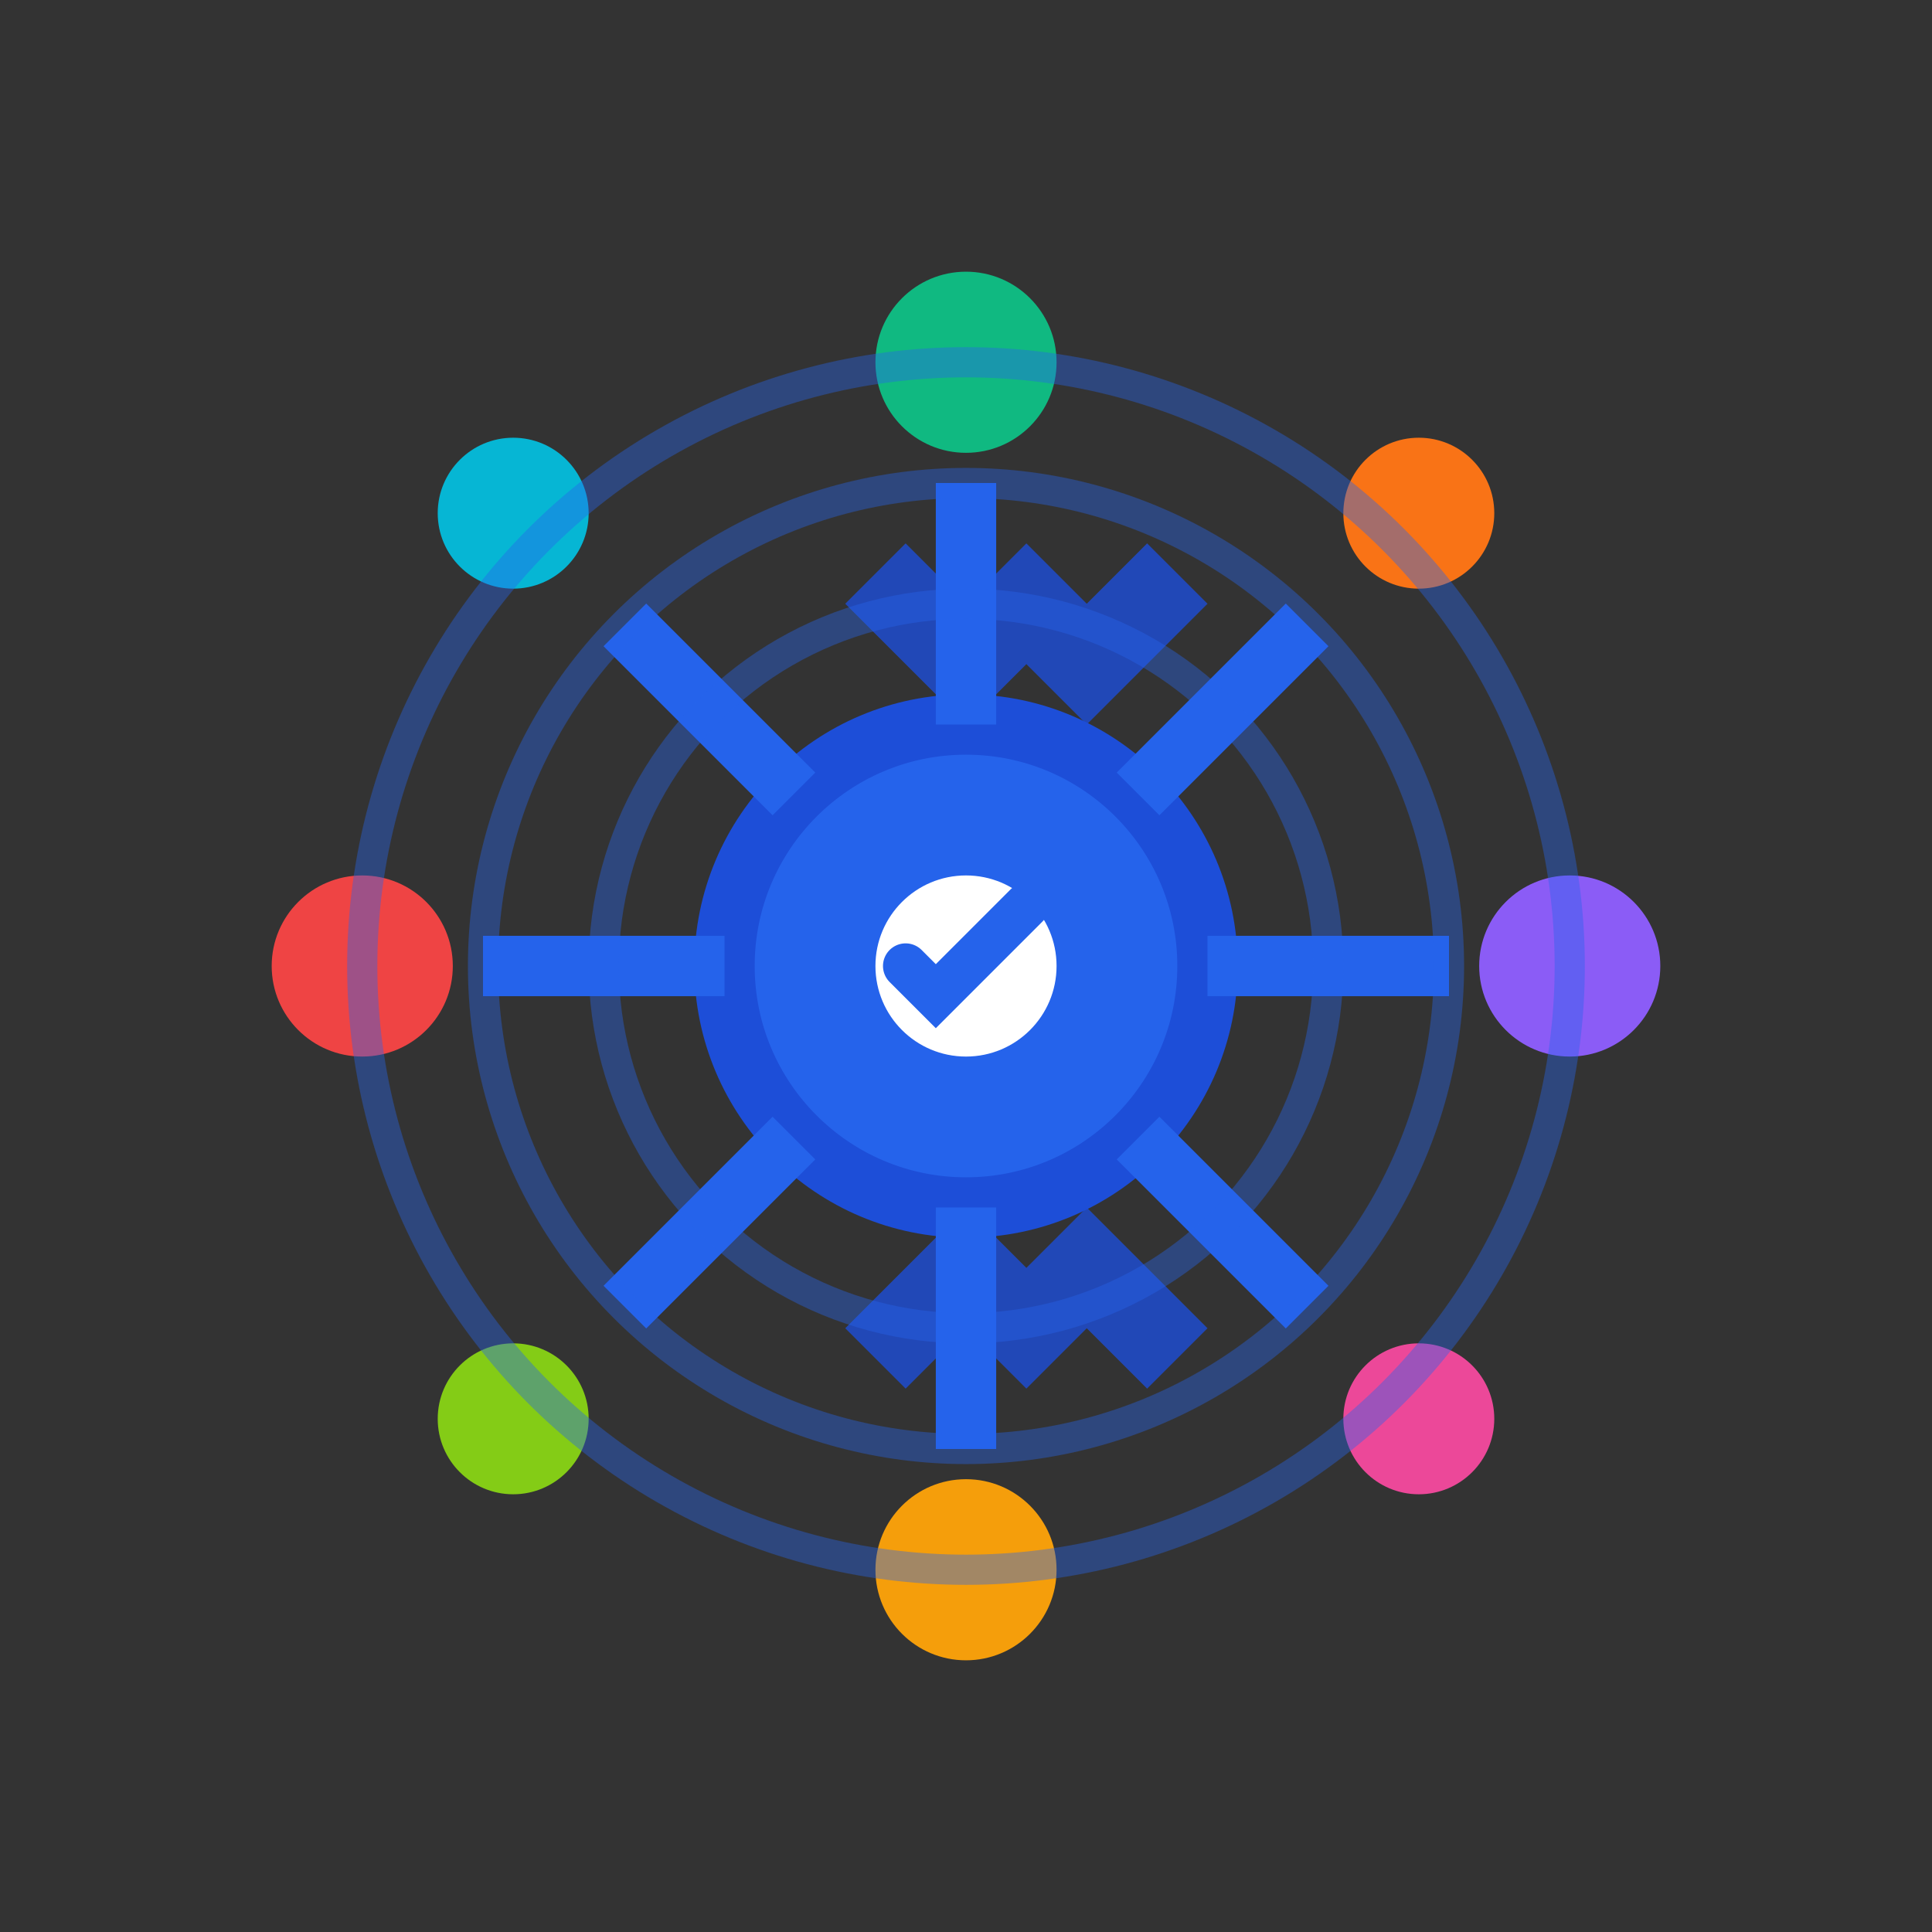
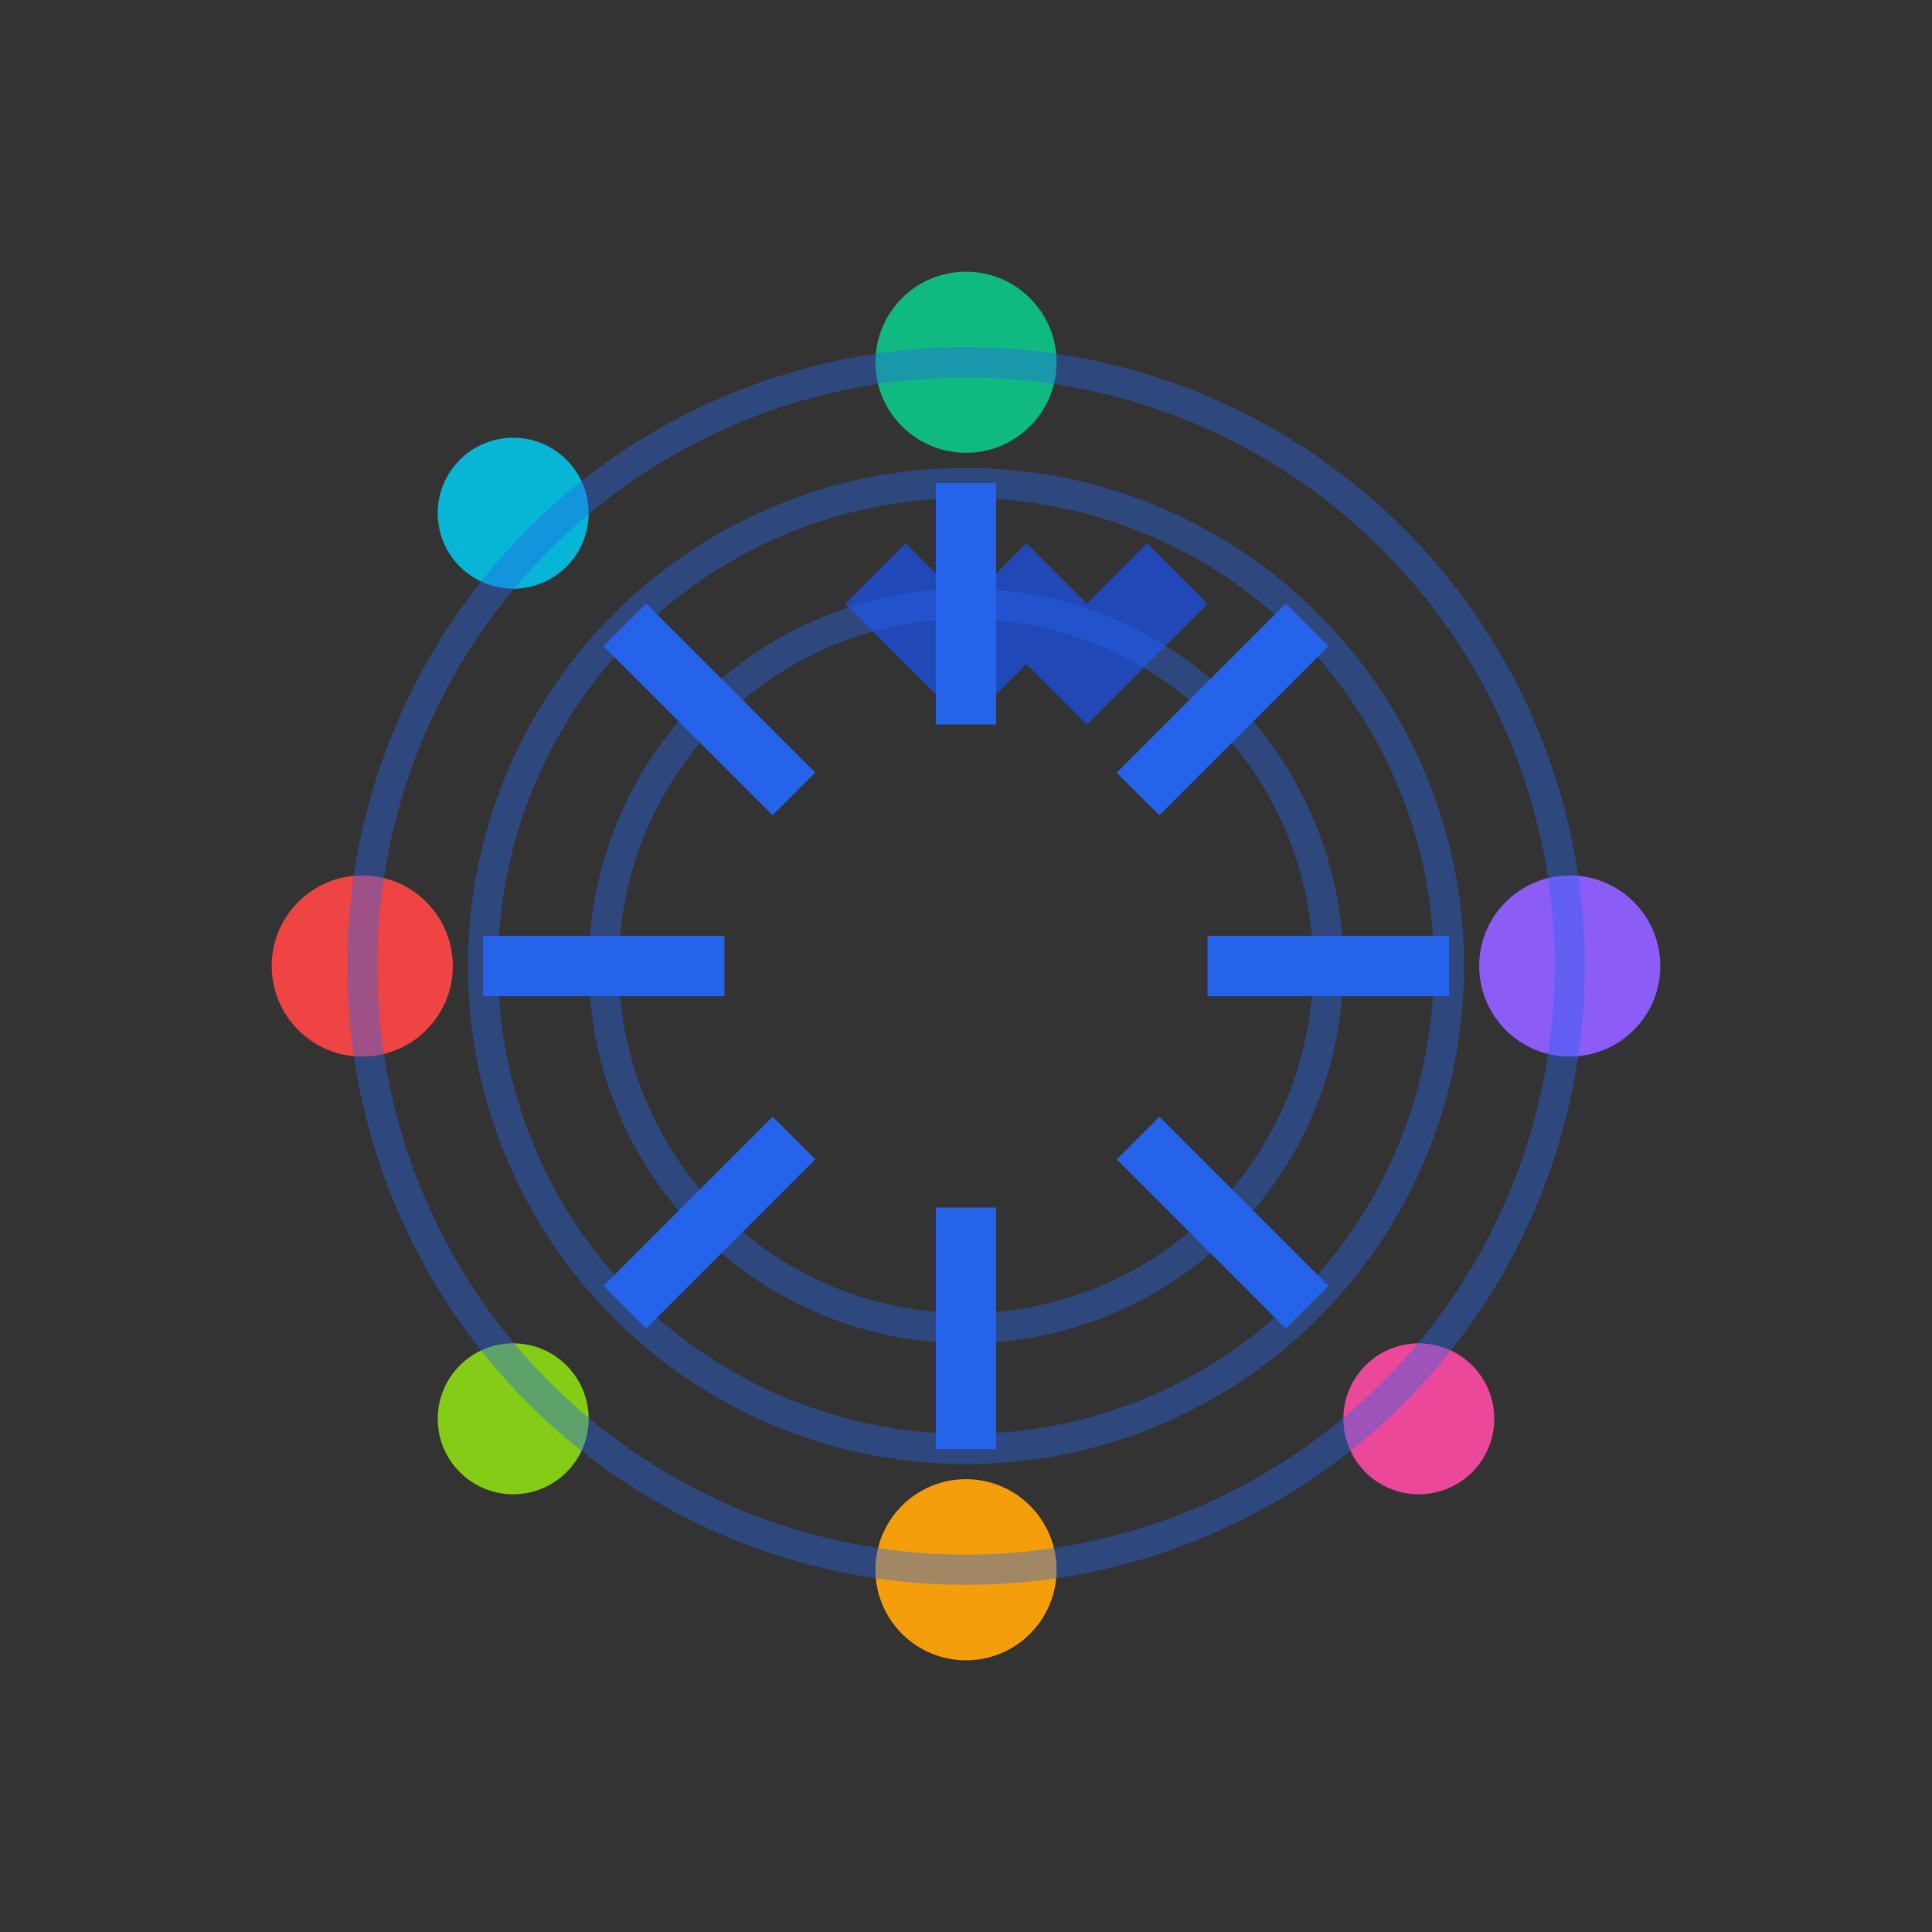
<svg xmlns="http://www.w3.org/2000/svg" width="64" height="64" viewBox="0 0 64 64" fill="none">
  <rect x="0" y="0" width="64" height="64" fill="#333333" stroke="none" />
-   <circle cx="32" cy="32" r="8" fill="#2563eb" stroke="#1d4ed8" stroke-width="2" />
  <path d="M32 20L34 18L36 20L38 18L40 20L38 22L36 24L34 22L32 24L30 22L28 20L30 18L32 20Z" fill="#1d4ed8" opacity="0.8" />
-   <path d="M32 44L34 46L36 44L38 46L40 44L38 42L36 40L34 42L32 40L30 42L28 44L30 46L32 44Z" fill="#1d4ed8" opacity="0.8" />
  <g stroke="#2563eb" stroke-width="2" fill="none">
    <line x1="32" y1="24" x2="32" y2="16" />
    <line x1="32" y1="40" x2="32" y2="48" />
    <line x1="24" y1="32" x2="16" y2="32" />
    <line x1="40" y1="32" x2="48" y2="32" />
    <line x1="26.3" y1="26.3" x2="20.7" y2="20.7" />
    <line x1="37.7" y1="26.3" x2="43.3" y2="20.7" />
    <line x1="26.3" y1="37.7" x2="20.7" y2="43.3" />
    <line x1="37.7" y1="37.7" x2="43.3" y2="43.3" />
  </g>
  <circle cx="32" cy="12" r="3" fill="#10b981" />
  <circle cx="32" cy="52" r="3" fill="#f59e0b" />
  <circle cx="12" cy="32" r="3" fill="#ef4444" />
  <circle cx="52" cy="32" r="3" fill="#8b5cf6" />
  <circle cx="17" cy="17" r="2.5" fill="#06b6d4" />
-   <circle cx="47" cy="17" r="2.5" fill="#f97316" />
  <circle cx="17" cy="47" r="2.5" fill="#84cc16" />
  <circle cx="47" cy="47" r="2.5" fill="#ec4899" />
-   <circle cx="32" cy="32" r="3" fill="#ffffff" />
-   <path d="M30 32L31 33L34 30" stroke="#2563eb" stroke-width="1.5" fill="none" stroke-linecap="round" />
  <g stroke="#2563eb" stroke-width="1" fill="none" opacity="0.4">
    <circle cx="32" cy="32" r="12" />
    <circle cx="32" cy="32" r="16" />
    <circle cx="32" cy="32" r="20" />
  </g>
</svg>